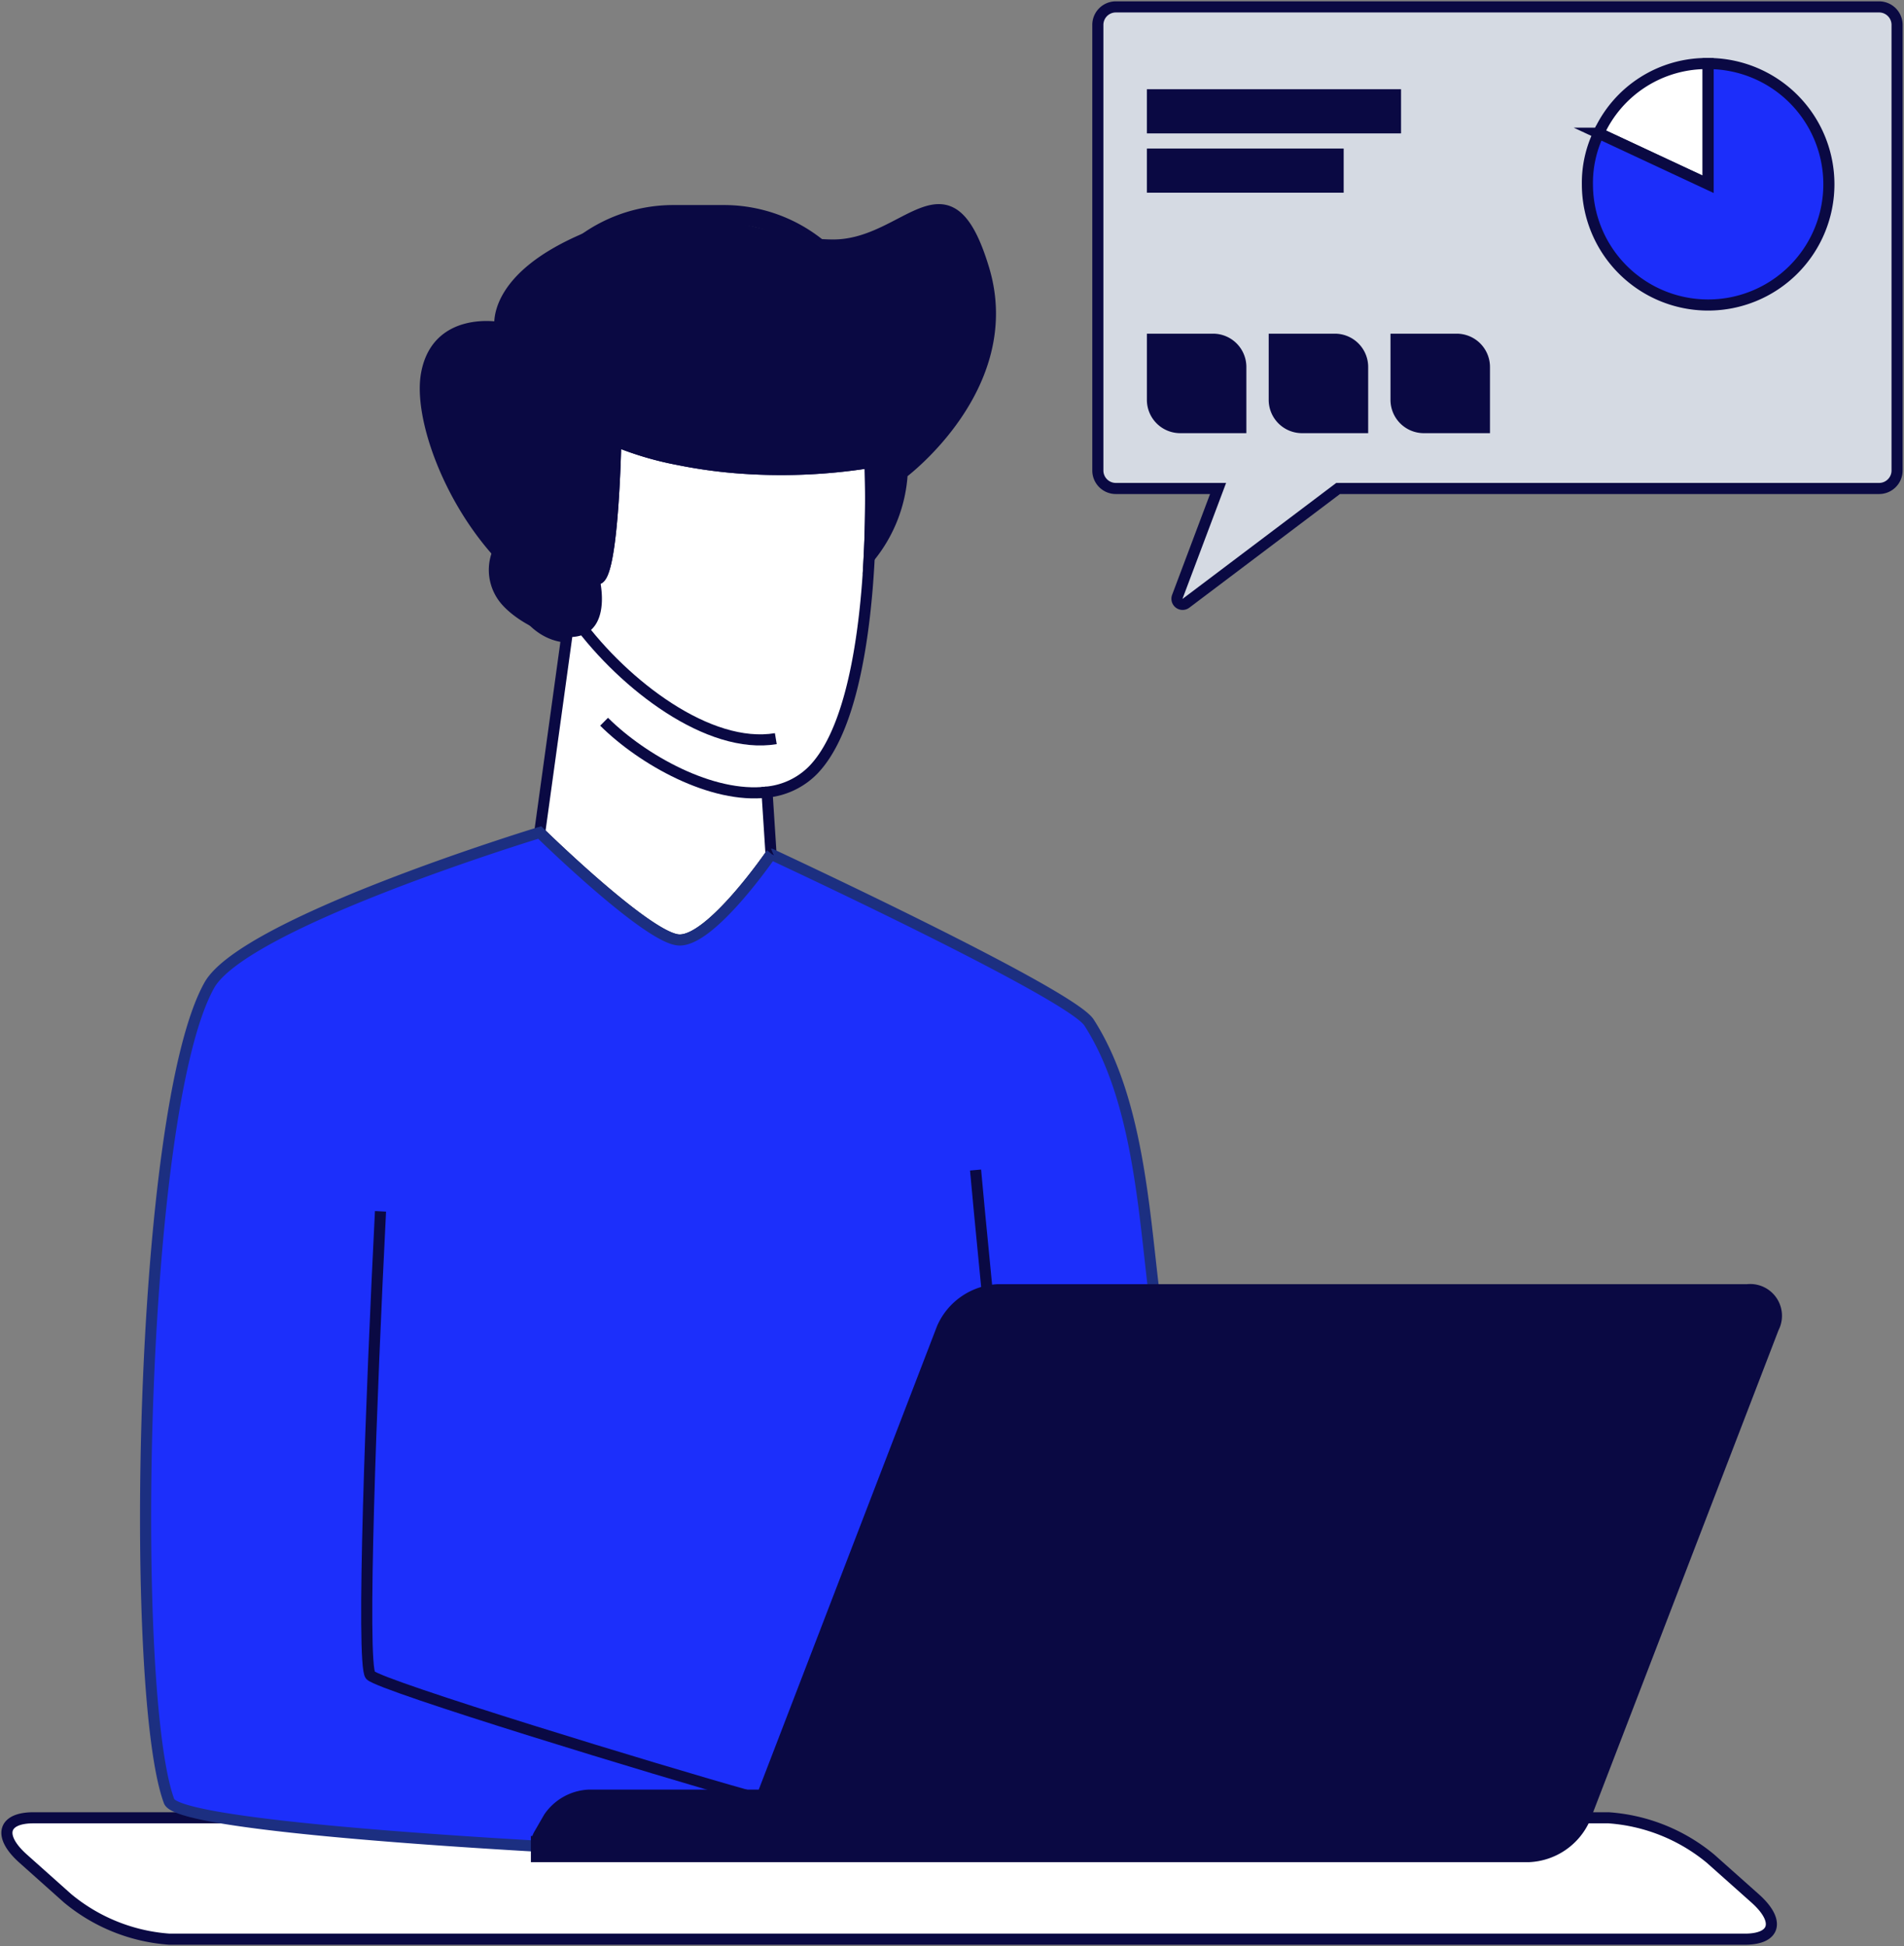
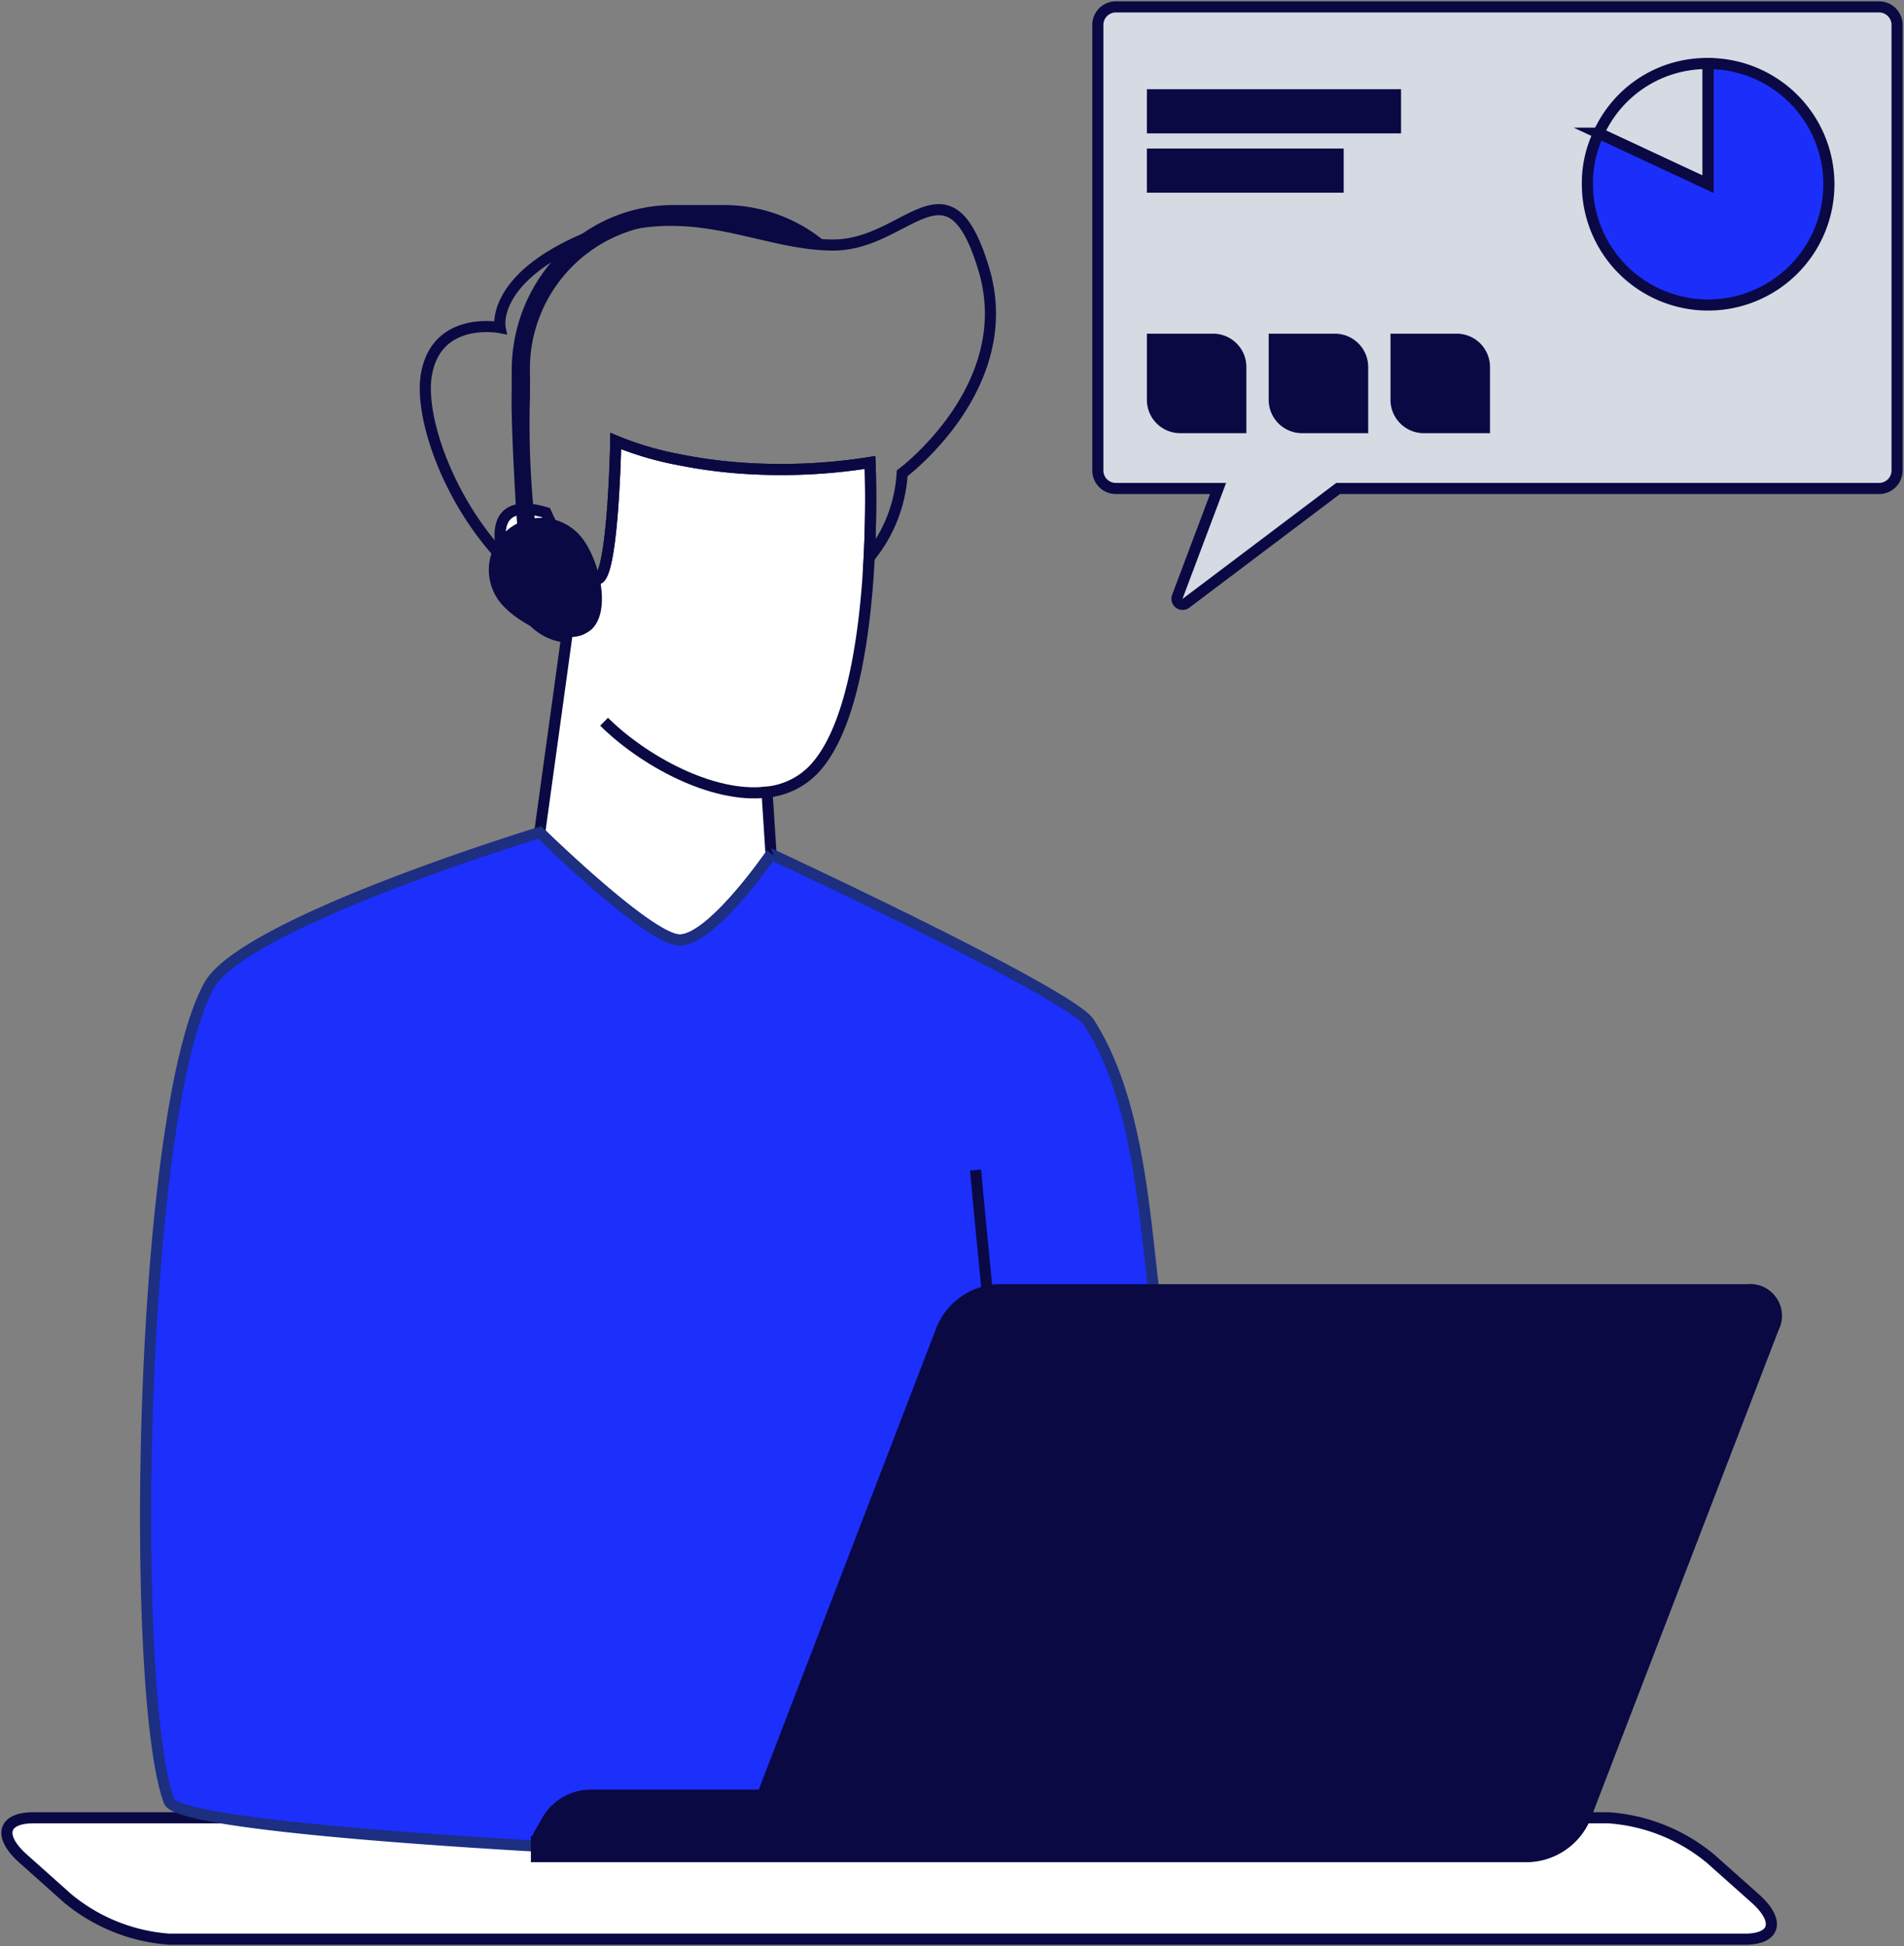
<svg xmlns="http://www.w3.org/2000/svg" id="Group_388" data-name="Group 388" width="171.485" height="175.266" viewBox="0 0 171.485 175.266">
  <rect x="0" y="0" width="171.485" height="175.266" fill="#808080" stroke="none" />
  <defs>
    <clipPath id="clip-path">
      <rect id="Rectangle_248" data-name="Rectangle 248" width="171.485" height="175.266" fill="none" />
    </clipPath>
  </defs>
  <g id="Group_387" data-name="Group 387" clip-path="url(#clip-path)">
    <path id="Path_727" data-name="Path 727" d="M153.928,135.3a16.149,16.149,0,0,0-9.174-3.674H2.887c-2.776,0-3.191,1.655-.923,3.679l4.006,3.575a16.128,16.128,0,0,0,9.171,3.679H157.034c2.775,0,3.189-1.654.92-3.675Z" transform="translate(0.122 32.085)" fill="#fff" />
    <path id="Path_728" data-name="Path 728" d="M153.928,135.3a16.149,16.149,0,0,0-9.174-3.674H2.887c-2.776,0-3.191,1.655-.923,3.679l4.006,3.575a16.128,16.128,0,0,0,9.171,3.679H157.034c2.775,0,3.189-1.654.92-3.675Z" transform="translate(0.122 32.085)" fill="none" stroke="#0a0943" stroke-miterlimit="10" stroke-width="1" />
    <path id="Path_729" data-name="Path 729" d="M40.344,38.383a17.493,17.493,0,0,0,2.072,3.54c.988,1.48,2.085,2.779,2.7,2.383.463-.3.789-1.943,1.015-3.943.414-3.631.5-8.428.5-8.428A28.7,28.7,0,0,0,52.3,33.607a43.983,43.983,0,0,0,5.178.731,50.828,50.828,0,0,0,12.057-.471s.978,21.51-5.163,27.738a6.76,6.76,0,0,1-4.116,1.946l.361,5.594s-5.487,8-8.37,7.72-12.464-9.674-12.464-9.674l2.427-17.6c-1.711-.127-4.647-1.348-5.864-7.893-.73-3.927,1.761-3.976,4-3.313" transform="translate(8.827 7.784)" fill="#fff" />
    <path id="Path_730" data-name="Path 730" d="M40.344,38.383a17.493,17.493,0,0,0,2.072,3.54c.988,1.48,2.085,2.779,2.7,2.383.463-.3.789-1.943,1.015-3.943.414-3.631.5-8.428.5-8.428A28.7,28.7,0,0,0,52.3,33.607a43.983,43.983,0,0,0,5.178.731,50.828,50.828,0,0,0,12.057-.471s.978,21.51-5.163,27.738a6.76,6.76,0,0,1-4.116,1.946l.361,5.594s-5.487,8-8.37,7.72-12.464-9.674-12.464-9.674l2.427-17.6c-1.711-.127-4.647-1.348-5.864-7.893C35.611,37.769,38.1,37.72,40.344,38.383Z" transform="translate(8.827 7.784)" fill="none" stroke="#0a0943" stroke-miterlimit="10" stroke-width="1" />
-     <path id="Path_731" data-name="Path 731" d="M70.851,37.951a50.828,50.828,0,0,1-12.057.471,43.983,43.983,0,0,1-5.178-.731,28.7,28.7,0,0,1-5.662-1.672s-.091,4.8-.5,8.428c-.228,2-.553,3.645-1.016,3.943-.614.4-1.711-.9-2.7-2.383-1.155-1.408-1.495-1.053-1.495-1.053-2.292-.09-1.935,1.429-4.58.827-.279-.063.108.552.167.813-4.945-5.186-7.592-12.77-6.929-16.572.93-5.332,6.633-4.216,6.633-4.216s-.928-4.526,8.1-8.206,15.215.766,21.911.766S77.9,9.932,81.094,20.518s-7.346,18.406-7.346,18.406a13.157,13.157,0,0,1-2.976,7.594c.249-4.82.078-8.567.078-8.567" transform="translate(7.507 3.701)" fill="#0a0943" />
    <path id="Path_732" data-name="Path 732" d="M70.851,37.951a50.828,50.828,0,0,1-12.057.471,43.983,43.983,0,0,1-5.178-.731,28.7,28.7,0,0,1-5.662-1.672s-.091,4.8-.5,8.428c-.228,2-.553,3.645-1.016,3.943-.614.4-1.711-.9-2.7-2.383-1.155-1.408-1.495-1.053-1.495-1.053-2.292-.09-1.935,1.429-4.58.827-.279-.063.108.552.167.813-4.945-5.186-7.592-12.77-6.929-16.572.93-5.332,6.633-4.216,6.633-4.216s-.928-4.526,8.1-8.206,15.215.766,21.911.766S77.9,9.932,81.094,20.518s-7.346,18.406-7.346,18.406a13.157,13.157,0,0,1-2.976,7.594C71.021,41.7,70.851,37.951,70.851,37.951Z" transform="translate(7.507 3.701)" fill="none" stroke="#0a0943" stroke-miterlimit="10" stroke-width="1" />
    <path id="Path_733" data-name="Path 733" d="M43.745,52.261c3.475,3.448,9.722,6.94,14.673,6.337" transform="translate(10.663 12.739)" fill="none" stroke="#0a0943" stroke-miterlimit="10" stroke-width="1" />
    <path id="Path_734" data-name="Path 734" d="M16.275,74.048c3.163-5.674,29.763-13.766,29.763-13.766s9.579,9.394,12.464,9.674,8.37-7.72,8.37-7.72S93.827,74.763,95.518,77.4c4.347,6.761,4.932,16.811,5.825,24.151H87.4a5.786,5.786,0,0,0-5,3.436L66.211,147.065H50.585a4.606,4.606,0,0,0-3.624,2.029l-.852,1.479a1.852,1.852,0,0,0-.251.716h-.012v.287c-10.828-.623-32.463-2.1-33.187-4.051-3.6-9.673-2.749-62.056,3.617-73.477" transform="translate(2.57 14.694)" fill="#1c2ffb" />
    <path id="Path_735" data-name="Path 735" d="M16.275,74.048c3.163-5.674,29.763-13.766,29.763-13.766s9.579,9.394,12.464,9.674,8.37-7.72,8.37-7.72S93.827,74.763,95.518,77.4c4.347,6.761,4.932,16.811,5.825,24.151H87.4a5.786,5.786,0,0,0-5,3.436L66.211,147.065H50.585a4.606,4.606,0,0,0-3.624,2.029l-.852,1.479a1.852,1.852,0,0,0-.251.716h-.012v.287c-10.828-.623-32.463-2.1-33.187-4.051C9.062,137.853,9.909,85.469,16.275,74.048Z" transform="translate(2.57 14.694)" fill="none" stroke="#1c2f81" stroke-miterlimit="10" stroke-width="1" />
    <path id="Path_736" data-name="Path 736" d="M71.686,95.612c-.532-5.354-.927-9.623-1.042-10.89" transform="translate(17.22 20.652)" fill="none" stroke="#0a0943" stroke-miterlimit="10" stroke-width="1" />
-     <path id="Path_737" data-name="Path 737" d="M60.722,140.292c-7.514-2.1-32.871-9.826-33.835-10.8-.838-.991.085-25.528.91-41.778" transform="translate(6.473 21.38)" fill="none" stroke="#0a0943" stroke-miterlimit="10" stroke-width="1" />
    <path id="Path_738" data-name="Path 738" d="M38.857,143.132a1.873,1.873,0,0,1,.251-.716l.852-1.479a4.606,4.606,0,0,1,3.624-2.029H59.213L75.4,96.826a5.786,5.786,0,0,1,5-3.437h67.5a2.361,2.361,0,0,1,2.359,3.437l-16.992,44.179a5.784,5.784,0,0,1-5,3.437H38.846v-1.311Z" transform="translate(9.469 22.764)" fill="#0a0943" />
    <path id="Path_739" data-name="Path 739" d="M38.857,143.132a1.873,1.873,0,0,1,.251-.716l.852-1.479a4.606,4.606,0,0,1,3.624-2.029H59.213L75.4,96.826a5.786,5.786,0,0,1,5-3.437h67.5a2.361,2.361,0,0,1,2.359,3.437l-16.992,44.179a5.784,5.784,0,0,1-5,3.437H38.846v-1.311Z" transform="translate(9.469 22.764)" fill="none" stroke="#0a0943" stroke-miterlimit="10" stroke-width="1" />
    <path id="Path_740" data-name="Path 740" d="M39.1,30.155v-.391A13.078,13.078,0,0,1,51.992,16.536h4.6a12.548,12.548,0,0,1,5.946,1.5,21.568,21.568,0,0,0,3.5.409A14.252,14.252,0,0,0,56.6,14.848h-4.6a14.281,14.281,0,0,0-9.793,3.9,15.055,15.055,0,0,0-4.744,11.013v.391c0,.662-.006,1.368-.012,2.106-.027,3.089.438,10.884.5,11.276a4.692,4.692,0,0,0-1.507,7.125c1.455,1.8,5.147,3.694,7.353,2.919a3.756,3.756,0,0,0,.8-.461c1.907-1.688.746-6.373-.863-8.361a4.688,4.688,0,0,0-4.2-1.7q-.054-.377-.1-.762a81.614,81.614,0,0,1-.333-10.017c.006-.743.012-1.454.012-2.121" transform="translate(8.626 3.619)" fill="#0a0943" />
    <path id="Path_741" data-name="Path 741" d="M149.865,43.871H101.14l-13.7,10.336a.508.508,0,0,1-.781-.585l3.67-9.751H81.118A1.619,1.619,0,0,1,79.5,42.252V2.119A1.619,1.619,0,0,1,81.118.5h68.746a1.62,1.62,0,0,1,1.619,1.619V42.252a1.62,1.62,0,0,1-1.619,1.619" transform="translate(19.378 0.122)" fill="#d5dae3" />
    <path id="Path_742" data-name="Path 742" d="M149.865,43.871H101.14l-13.7,10.336a.508.508,0,0,1-.781-.585l3.67-9.751H81.118A1.619,1.619,0,0,1,79.5,42.252V2.119A1.619,1.619,0,0,1,81.118.5h68.746a1.62,1.62,0,0,1,1.619,1.619V42.252A1.62,1.62,0,0,1,149.865,43.871Z" transform="translate(19.378 0.122)" fill="none" stroke="#0a0943" stroke-miterlimit="10" stroke-width="1" />
    <rect id="Rectangle_244" data-name="Rectangle 244" width="21.891" height="2.978" transform="translate(103.794 8.536)" fill="#0a0943" />
    <rect id="Rectangle_245" data-name="Rectangle 245" width="21.891" height="2.978" transform="translate(103.794 8.536)" fill="none" stroke="#0a0943" stroke-miterlimit="10" stroke-width="1" />
    <rect id="Rectangle_246" data-name="Rectangle 246" width="16.725" height="2.978" transform="translate(103.794 13.877)" fill="#0a0943" />
    <rect id="Rectangle_247" data-name="Rectangle 247" width="16.725" height="2.978" transform="translate(103.794 13.877)" fill="none" stroke="#0a0943" stroke-miterlimit="10" stroke-width="1" />
-     <path id="Path_743" data-name="Path 743" d="M125.626,15.475l-9.856-4.6A10.666,10.666,0,0,1,125.626,4.6Z" transform="translate(28.22 1.122)" fill="#fff" />
    <path id="Path_744" data-name="Path 744" d="M125.626,15.475l-9.856-4.6A10.666,10.666,0,0,1,125.626,4.6Z" transform="translate(28.22 1.122)" fill="none" stroke="#0a0943" stroke-miterlimit="10" stroke-width="1" />
    <path id="Path_745" data-name="Path 745" d="M125.825,15.475V4.6a10.874,10.874,0,1,1-10.874,10.874,10.289,10.289,0,0,1,1.019-4.6Z" transform="translate(28.02 1.122)" fill="#1c2efa" />
    <path id="Path_746" data-name="Path 746" d="M125.825,15.475V4.6a10.874,10.874,0,1,1-10.874,10.874,10.289,10.289,0,0,1,1.019-4.6Z" transform="translate(28.02 1.122)" fill="none" stroke="#0a0943" stroke-miterlimit="10" stroke-width="1" />
    <path id="Path_747" data-name="Path 747" d="M100.234,32.524h-5.46a2.5,2.5,0,0,1-2.5-2.5v-5.46h5.46a2.5,2.5,0,0,1,2.5,2.5Z" transform="translate(22.492 5.987)" fill="#0a0943" />
    <path id="Path_748" data-name="Path 748" d="M100.234,32.524h-5.46a2.5,2.5,0,0,1-2.5-2.5v-5.46h5.46a2.5,2.5,0,0,1,2.5,2.5Z" transform="translate(22.492 5.987)" fill="none" stroke="#0a0943" stroke-miterlimit="10" stroke-width="1" />
    <path id="Path_749" data-name="Path 749" d="M109.054,32.524h-5.46a2.5,2.5,0,0,1-2.5-2.5v-5.46h5.46a2.5,2.5,0,0,1,2.5,2.5Z" transform="translate(24.642 5.987)" fill="#0a0943" />
    <path id="Path_750" data-name="Path 750" d="M109.054,32.524h-5.46a2.5,2.5,0,0,1-2.5-2.5v-5.46h5.46a2.5,2.5,0,0,1,2.5,2.5Z" transform="translate(24.642 5.987)" fill="none" stroke="#0a0943" stroke-miterlimit="10" stroke-width="1" />
    <path id="Path_751" data-name="Path 751" d="M91.413,32.524h-5.46a2.5,2.5,0,0,1-2.5-2.5v-5.46h5.46a2.5,2.5,0,0,1,2.5,2.5Z" transform="translate(20.342 5.987)" fill="#0a0943" />
    <path id="Path_752" data-name="Path 752" d="M91.413,32.524h-5.46a2.5,2.5,0,0,1-2.5-2.5v-5.46h5.46a2.5,2.5,0,0,1,2.5,2.5Z" transform="translate(20.342 5.987)" fill="none" stroke="#0a0943" stroke-miterlimit="10" stroke-width="1" />
-     <path id="Path_753" data-name="Path 753" d="M41.813,44.994c4.233,5.745,11.842,11.566,17.869,10.561" transform="translate(10.192 10.968)" fill="none" stroke="#0a0943" stroke-miterlimit="10" stroke-width="1" />
  </g>
</svg>